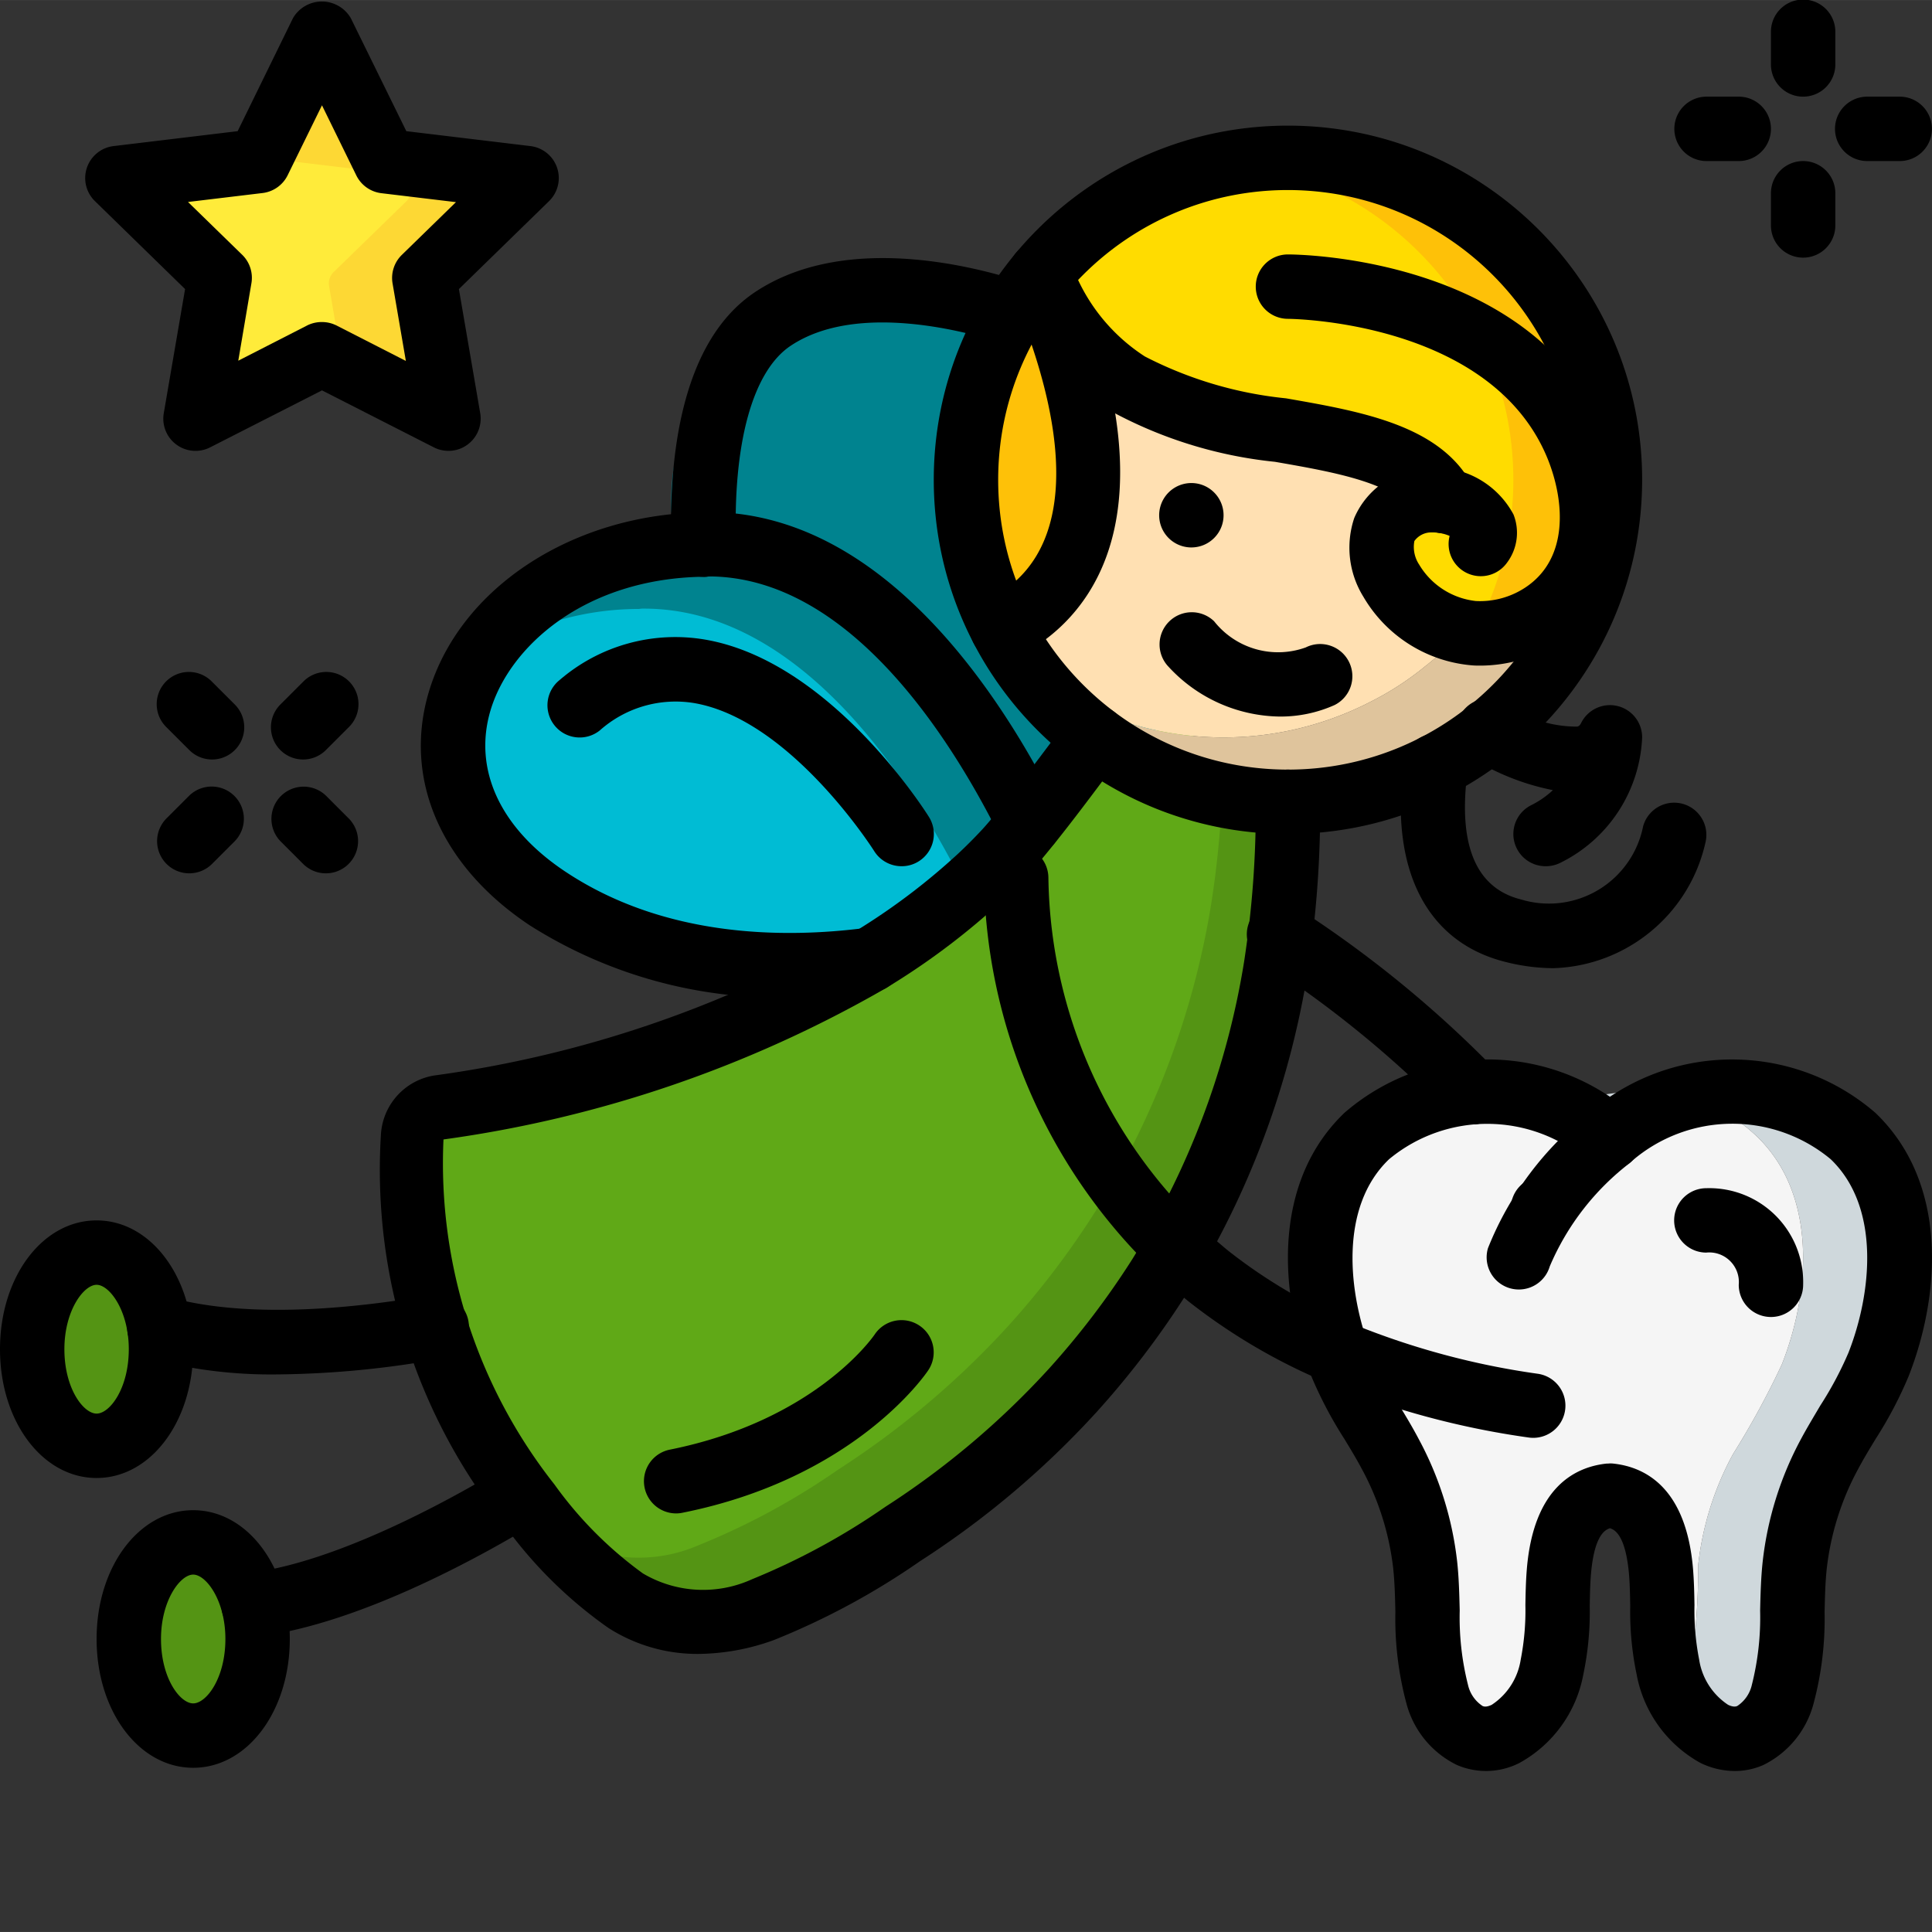
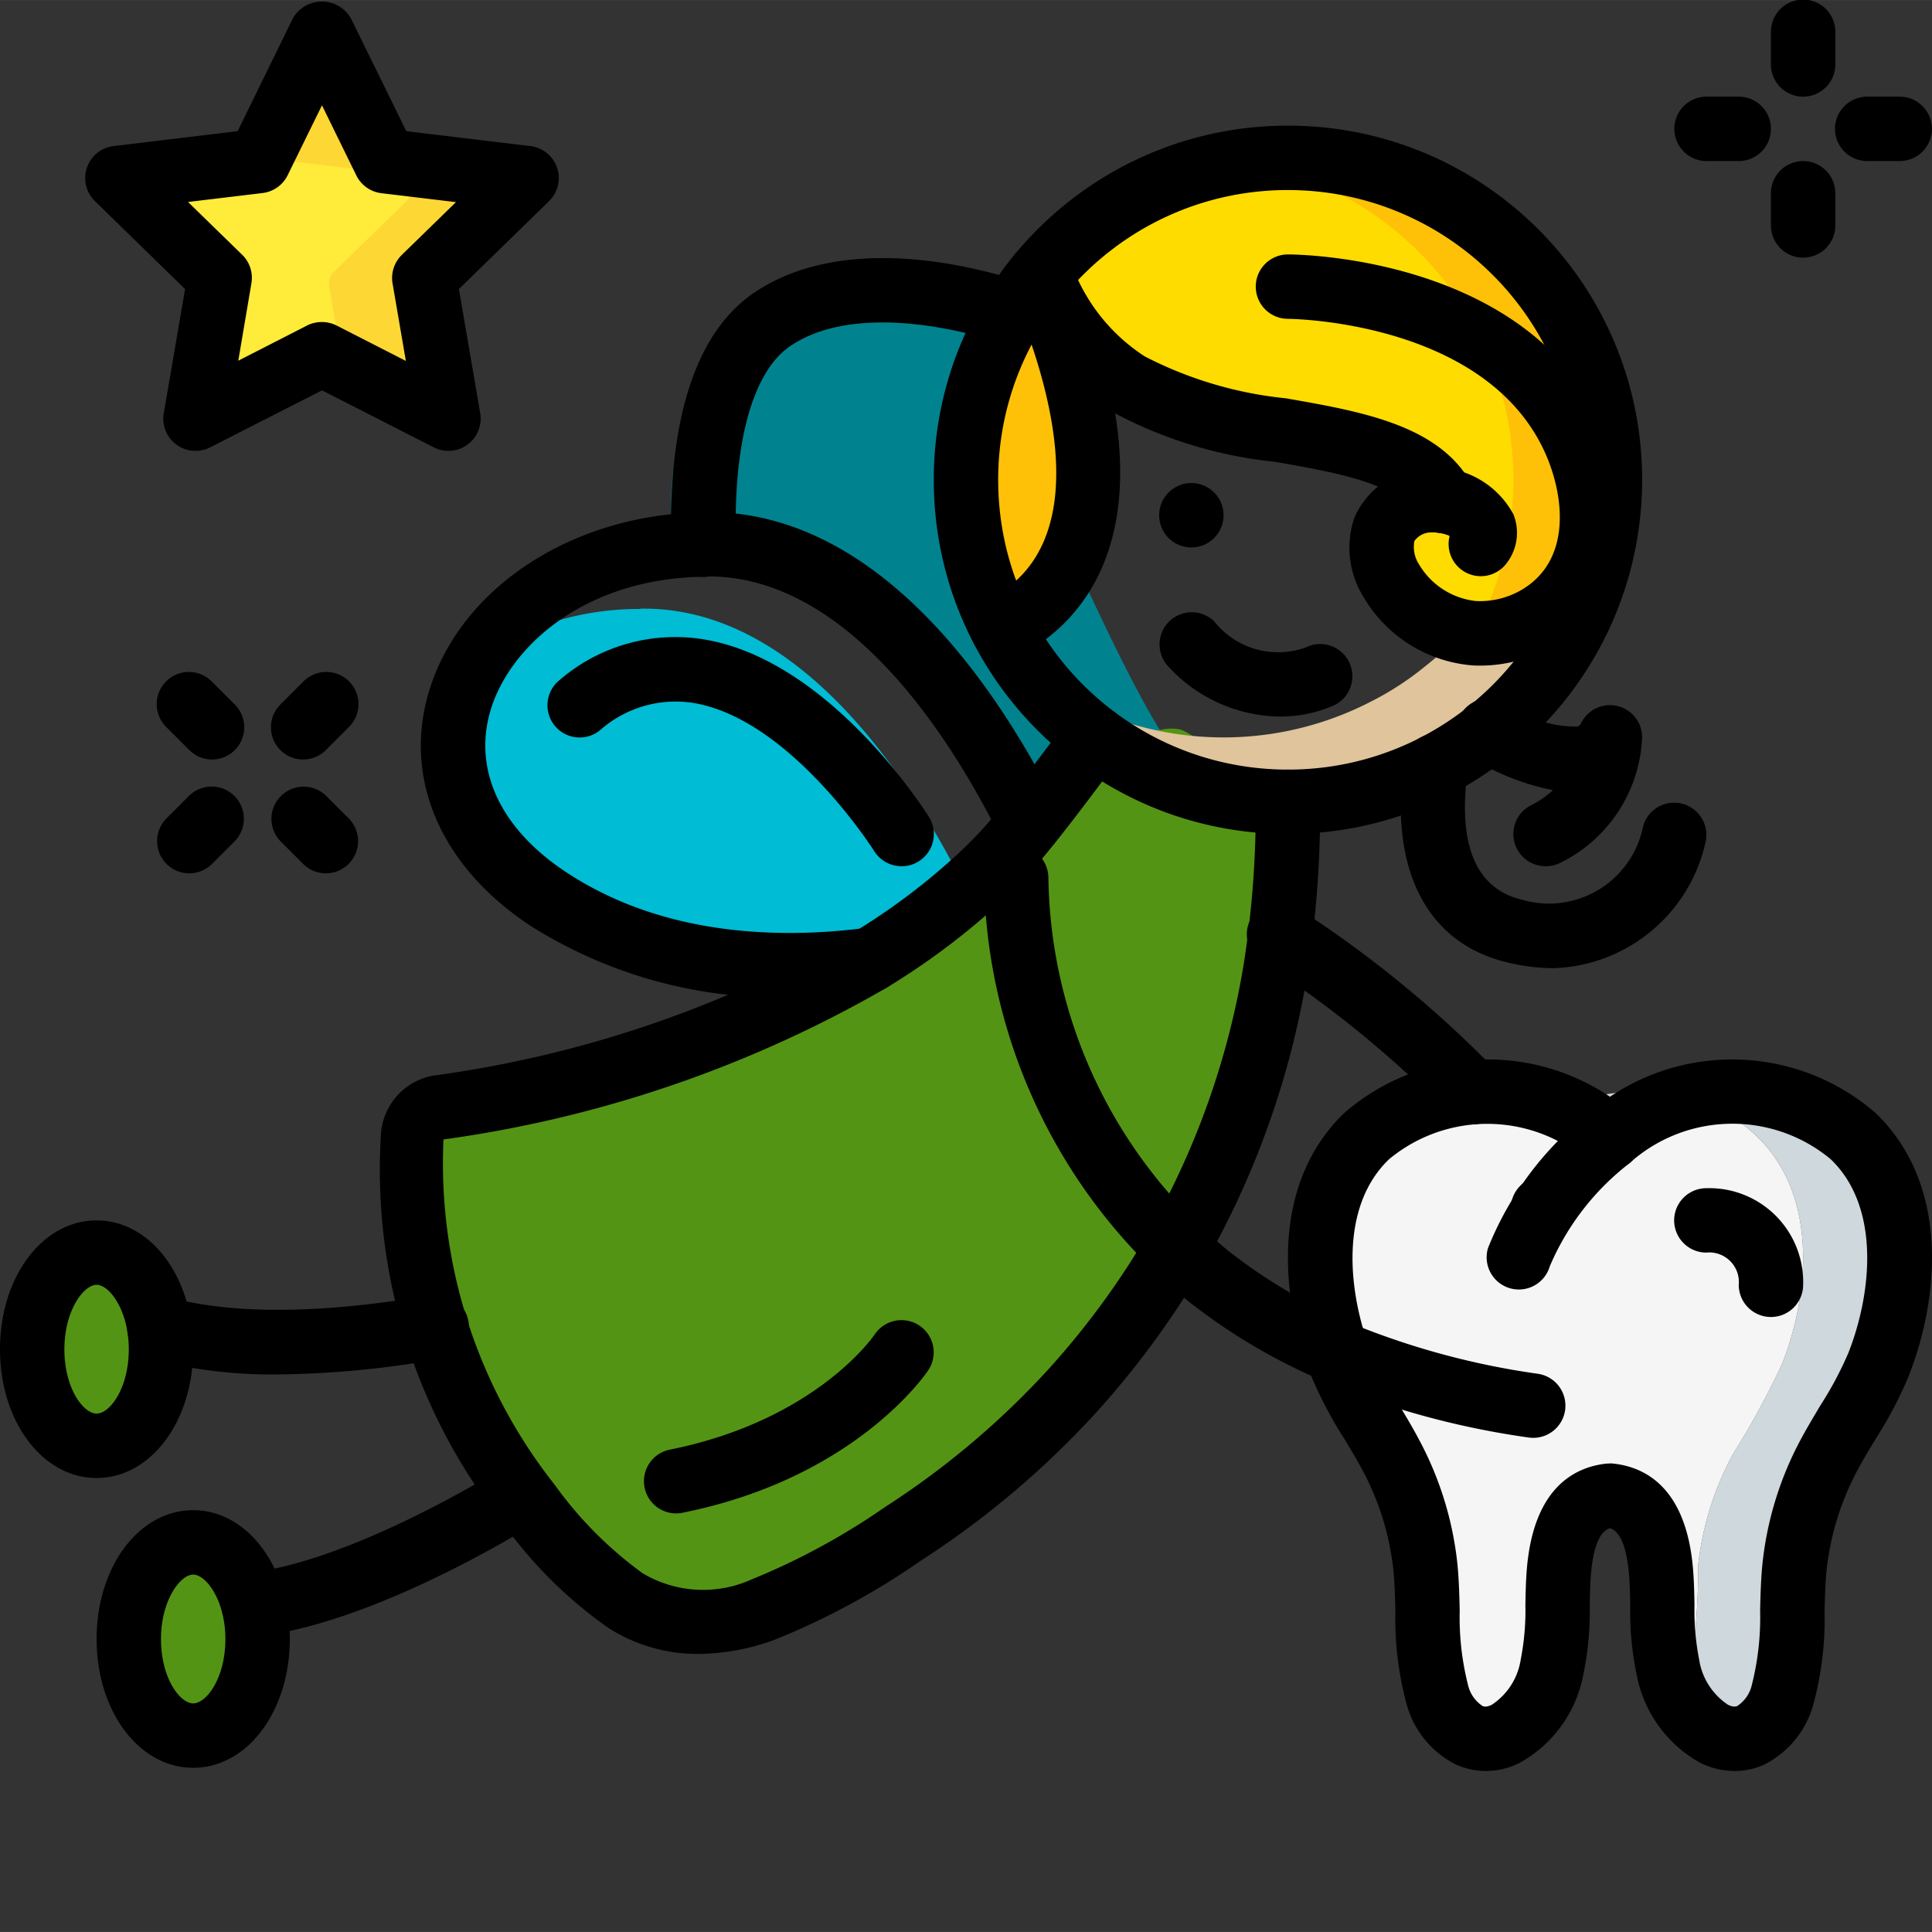
<svg xmlns="http://www.w3.org/2000/svg" version="1.1" width="512" height="512" x="0" y="0" viewBox="0 0 512.016 512" style="enable-background:new 0 0 512 512" xml:space="preserve" class="">
  <rect x="0" y="0" width="512.016" height="512" fill="#333333" stroke="none" />
  <g>
    <path fill="#00838f" d="M316.262 204.809c-6.051 8.191-35.66 29.668-40.532 35.738-13.644-27.488-54.546-104.86-96.53-104.86a6.67 6.67 0 0 0-1.278.086 61.195 61.195 0 0 1 24.746-51.855 72.601 72.601 0 0 1 57.258-9.586c-7.938 12.887 24.875 26.266 24.875 42.48 0 14.165-8.278 15.95-2.133 27.735 5.887 11.426 23.45 52.582 33.594 60.262zm0 0" opacity="1" data-original="#00838f" />
    <g fill="#549414">
      <path d="M68.266 434.355c0 14.165-7.68 25.598-17.067 25.598s-17.066-11.433-17.066-25.598c0-14.168 7.68-25.601 17.066-25.601 7.254 0 13.485 6.914 15.957 16.555a38.572 38.572 0 0 1 1.11 9.046zM42.668 357.555c0 14.164-7.68 25.601-17.066 25.601-9.387 0-17.067-11.437-17.067-25.601s7.68-25.602 17.067-25.602c8.105 0 14.933 8.535 16.636 19.969.278 1.867.422 3.746.43 5.633zM341.332 212.488a273.115 273.115 0 0 1-2.047 35.328c-.34 2.903-.77 5.801-1.195 8.618a219.253 219.253 0 0 1-26.367 74.41c-1.368 2.476-2.903 4.867-4.352 7.254a223.105 223.105 0 0 1-23.039 30.293 228.633 228.633 0 0 1-45.145 38.144 187.454 187.454 0 0 1-37.03 20.055 39.89 39.89 0 0 1-36.356-2.39 90.442 90.442 0 0 1-20.735-19.626c-.086 0-.086-.086-.171-.086-1.536-1.879-3.07-3.84-4.606-5.718a54.665 54.665 0 0 1-2.133-2.73 137.027 137.027 0 0 1-22.699-44.372 143.106 143.106 0 0 1-5.973-50.262 8.317 8.317 0 0 1 6.91-7.937 311.965 311.965 0 0 0 114.176-39.082h.086c.938-.598 1.793-1.11 2.73-1.707a180.678 180.678 0 0 0 26.2-20.055 127.461 127.461 0 0 0 6.738-6.738c1.453-1.54 3.672-4.184 6.488-7.68 4.864-6.059 11.262-14.594 17.32-22.785 5.376 4.012 17.24-4.524 23.47-1.793a34.03 34.03 0 0 1 10.578 8.363 24.751 24.751 0 0 0 17.152 10.496zm0 0" fill="#549414" opacity="1" data-original="#549414" />
    </g>
-     <path fill="#60a917" d="M324.18 201.992a274.401 274.401 0 0 1-1.961 28.758c-.34 2.902-.77 5.8-1.196 8.617a219.253 219.253 0 0 1-26.367 74.41c-1.367 2.477-2.902 4.868-4.351 7.254a223.105 223.105 0 0 1-23.04 30.293 228.633 228.633 0 0 1-45.144 38.145 187.564 187.564 0 0 1-37.031 20.054 39.89 39.89 0 0 1-36.356-2.39 35.404 35.404 0 0 1-3.668-2.559c-.086 0-.086-.086-.171-.086-1.536-1.879-3.07-3.84-4.606-5.718a54.665 54.665 0 0 1-2.133-2.73 137.027 137.027 0 0 1-22.699-44.372 143.106 143.106 0 0 1-5.973-50.262 8.317 8.317 0 0 1 6.91-7.937 311.965 311.965 0 0 0 114.176-39.082h.086c.938-.598 1.793-1.11 2.73-1.707a180.678 180.678 0 0 0 26.2-20.055 127.461 127.461 0 0 0 6.738-6.738c1.453-1.54 3.672-4.184 6.488-7.68 4.864-6.059 11.262-14.594 17.32-22.785 5.376 4.012 17.24-4.524 23.47-1.793a34.03 34.03 0 0 1 10.578 8.363zm0 0" opacity="1" data-original="#60a917" class="" />
    <path fill="#fec108" d="M265.645 166.492a84.999 84.999 0 0 1 2.812-83.625 80.78 80.78 0 0 1 7-9.984c27.648 64.597 4.691 86.527-9.812 93.61zM426.668 127.156a85.005 85.005 0 0 1-16.3 50.176 35.412 35.412 0 0 0-3.329-13.398 19.283 19.283 0 0 0-2.047-3.586l.938 4.183a28.765 28.765 0 0 1-15.274 3.242h-.086a24.639 24.639 0 0 1-8.449-2.132 11.784 11.784 0 0 1-2.047-1.024 28.704 28.704 0 0 1-11.347-10.754 16.535 16.535 0 0 1-1.88-13.566 13.77 13.77 0 0 1 10.497-7.594 19.06 19.06 0 0 1 5.375.082c-11.348-22.015-59.477-14.847-84.051-31.23a57.303 57.303 0 0 1-22.871-29.098 85.918 85.918 0 0 1 52.566-29.695 91.787 91.787 0 0 1 12.969-.942c47.129 0 85.336 38.207 85.336 85.336zm0 0" opacity="1" data-original="#fec108" />
    <path fill="#ffdc00" d="M401.066 127.156a83.808 83.808 0 0 1-10.41 40.617 65.91 65.91 0 0 1-5.886 9.559 35.727 35.727 0 0 0-2.649-11.691 14.247 14.247 0 0 0-.68-1.707 19.302 19.302 0 0 0-2.05-3.586l.941 4.183a.317.317 0 0 1-.258.086 28.704 28.704 0 0 1-11.347-10.754 16.535 16.535 0 0 1-1.88-13.566 13.77 13.77 0 0 1 10.497-7.594 19.06 19.06 0 0 1 5.375.082c-11.348-22.015-59.477-14.847-84.051-31.23a57.303 57.303 0 0 1-22.871-29.098 85.918 85.918 0 0 1 52.566-29.695c41.774 6.273 72.684 42.148 72.703 84.394zm0 0" opacity="1" data-original="#ffdc00" />
    <path fill="#dfc49c" d="M279.465 82.867c-1.192-3.156-2.559-6.484-4.008-9.984.137-.121.254-.266.34-.426a54.619 54.619 0 0 0 5.973 12.117c-.086 0-.086-.086-.168-.086a20.08 20.08 0 0 1-2.137-1.62zM410.367 177.332c-.426.512-.765 1.11-1.277 1.621a76.376 76.376 0 0 1-14.422 14.762 77.724 77.724 0 0 1-14.168 9.215 84.087 84.087 0 0 1-39.168 9.558 85.274 85.274 0 0 1-51.2-17.066 83.953 83.953 0 0 1-16.894-16.98c26.149 19.578 61.2 22.46 90.196 7.421a77.724 77.724 0 0 0 14.168-9.215 73.353 73.353 0 0 0 9.898-9.3c1.008.226 2.035.367 3.07.425a29.077 29.077 0 0 0 15.36-3.242l-.938-4.183a19.283 19.283 0 0 1 2.047 3.586 35.412 35.412 0 0 1 3.328 13.398zm0 0" opacity="1" data-original="#dfc49c" />
-     <path fill="#ffe0b2" d="M387.5 167.348a73.353 73.353 0 0 1-9.898 9.3 77.724 77.724 0 0 1-14.168 9.215c-28.996 15.04-64.047 12.157-90.196-7.422-.086 0-.086-.086-.172-.086a83.91 83.91 0 0 1-7.421-11.863c13.738-6.738 34.984-26.707 13.82-83.625a20.08 20.08 0 0 0 2.137 1.621c.082 0 .082.086.168.086a57.817 57.817 0 0 0 16.898 16.98c14.848 9.9 38.312 11.18 57.086 15.618 12.203 2.816 22.445 6.91 26.965 15.613a19.06 19.06 0 0 0-5.375-.082 13.77 13.77 0 0 0-10.496 7.594 14.86 14.86 0 0 0-.086 9.043c.5 1.57 1.156 3.086 1.965 4.523a28.735 28.735 0 0 0 18.773 13.485zm0 0" opacity="1" data-original="#ffe0b2" />
-     <path fill="#00838f" d="M272.813 218.207c-2.817 3.496-5.036 6.14-6.489 7.68-2.133 2.3-4.351 4.52-6.738 6.738-1.879 1.707-3.758 3.414-5.719 5.035l-.086.086a175.877 175.877 0 0 1-20.394 14.934c-.938.597-1.793 1.11-2.73 1.707h-.087a125.155 125.155 0 0 1-85.504-16.297c-27.648-18.434-30.464-44.29-17.75-64.258a70.415 70.415 0 0 1 59.137-29.523 6.113 6.113 0 0 1 1.281-.086c41.985 0 71.422 46.504 85.079 73.984zm0 0" opacity="1" data-original="#00838f" />
    <path fill="#00bcd4" d="M255.742 235.273c-.68.852-1.363 1.622-1.875 2.387l-.086.086a175.877 175.877 0 0 1-20.394 14.934c-.938.597-1.793 1.11-2.73 1.707h-.087a125.155 125.155 0 0 1-85.504-16.297c-27.648-18.434-30.464-44.29-17.75-64.258a77.283 77.283 0 0 1 42.07-12.457 6.113 6.113 0 0 1 1.282-.086c41.984 0 71.422 46.504 85.074 73.984zm0 0" opacity="1" data-original="#00bcd4" />
    <path fill="#fdd834" d="M114.09 72.031a4.213 4.213 0 0 0-1.278 3.754l4.606 26.793a4.267 4.267 0 0 1-6.145 4.524l-20.48-10.41-3.496-1.794a4.014 4.014 0 0 0-3.926 0l-10.836 5.547-13.144 6.657a4.267 4.267 0 0 1-4.47-.364 4.282 4.282 0 0 1-1.675-4.16l1.027-5.887 3.582-20.906a4.205 4.205 0 0 0-1.28-3.754L37.46 53.426a4.267 4.267 0 0 1-1.11-4.461 4.26 4.26 0 0 1 3.587-2.875l26.367-3.16a4.445 4.445 0 0 0 3.328-2.305l2.902-5.973 8.957-18.343a4.265 4.265 0 0 1 7.68 0l11.863 24.316a4.445 4.445 0 0 0 3.328 2.305l26.367 3.16a4.266 4.266 0 0 1 2.477 7.336zm0 0" opacity="1" data-original="#fdd834" />
    <path fill="#ffeb3a" d="m90.793 96.691-3.582-20.906a4.205 4.205 0 0 1 1.281-3.754l19.113-18.605a4.267 4.267 0 0 0 1.11-4.461 4.26 4.26 0 0 0-3.586-2.875l-26.367-3.16a4.445 4.445 0 0 1-3.328-2.305l-2.899-5.973-2.902 5.973a4.445 4.445 0 0 1-3.328 2.305l-26.368 3.16a4.26 4.26 0 0 0-3.585 2.875 4.267 4.267 0 0 0 1.109 4.46l19.113 18.606a4.205 4.205 0 0 1 1.281 3.754l-3.582 20.906 3.497-1.793a4.014 4.014 0 0 1 3.925 0l10.84 5.547zm0 0" opacity="1" data-original="#ffeb3a" />
    <path fill="#cfd8dc" d="M497.836 361.566a221.002 221.002 0 0 1-12.973 23.809 79.646 79.646 0 0 0-9.215 29.438 170.517 170.517 0 0 1-3.242 34.218c-2.476 8.106-9.3 14.68-18.09 10.496a19.608 19.608 0 0 1-8.363-8.105 19.11 19.11 0 0 0 .852-2.39 169.949 169.949 0 0 0 3.242-34.22 79.58 79.58 0 0 1 9.219-29.437 221.655 221.655 0 0 0 12.968-23.809c7.594-19.285 9.387-45.14-6.742-60.503a41.437 41.437 0 0 0-18.43-10.153 47.393 47.393 0 0 1 44.032 10.153c16.129 15.363 14.336 41.218 6.742 60.503zm0 0" opacity="1" data-original="#cfd8dc" />
    <path fill="#f5f5f5" d="M472.234 361.566a221.655 221.655 0 0 1-12.968 23.809 79.58 79.58 0 0 0-9.22 29.438 169.949 169.949 0 0 1-3.241 34.218 19.11 19.11 0 0 1-.852 2.39 32.295 32.295 0 0 1-3.926-9.644 166.103 166.103 0 0 1-1.793-25.257c-.77-8.704-3.328-19.028-13.566-20.137-8.277.851-11.52 7.765-12.8 14.933a54.086 54.086 0 0 0-.77 5.204 166.1 166.1 0 0 1-1.79 25.257 25.94 25.94 0 0 1-12.288 17.75c-3.34 1.504-7.172 1.47-10.485-.09s-5.781-4.484-6.754-8.015a19.11 19.11 0 0 1-.851-2.39 170.236 170.236 0 0 1-3.246-34.22 79.573 79.573 0 0 0-9.215-29.437 221.655 221.655 0 0 1-12.969-23.809 34.923 34.923 0 0 1-1.195-3.242v-.086c-6.57-18.773-7.254-42.668 7.933-57.176a42.24 42.24 0 0 1 18.692-10.152 47.98 47.98 0 0 1 9.3-1.453 54.917 54.917 0 0 1 21.332 2.988c.77.258 1.536.598 2.305.938a44.632 44.632 0 0 1 12.801 8.11c.527-.505 1.102-.962 1.707-1.368a14.024 14.024 0 0 1 1.703-1.45 46.244 46.244 0 0 1 16.899-7.765h.085a41.437 41.437 0 0 1 18.43 10.152c16.13 15.364 14.336 41.22 6.742 60.504zm0 0" opacity="1" data-original="#f5f5f5" />
    <path fill="#cfd8dc" d="M446.977 290.91a46.244 46.244 0 0 0-16.899 7.766c-.605.437-1.176.922-1.703 1.449-.605.406-1.18.863-1.707 1.367a44.632 44.632 0 0 0-12.8-8.11 52.439 52.439 0 0 1 33.109-2.472zm0 0" opacity="1" data-original="#cfd8dc" />
    <path fill="#e4c05c" d="M430.078 298.676c-.18.27-.41.5-.68.68-.328.277-.668.535-1.023.769a14.024 14.024 0 0 1 1.703-1.45zm0 0" opacity="1" data-original="#e4c05c" />
    <path d="M185.105 438.313a43.735 43.735 0 0 1-23.894-6.903 116.801 116.801 0 0 1-27.613-27.305 150.862 150.862 0 0 1-32.657-103.253 16.846 16.846 0 0 1 14.13-15.832 303.923 303.923 0 0 0 111.011-37.903c.246-.156.504-.3.77-.426l1.96-1.222a172.541 172.541 0 0 0 24.97-19.114 125.207 125.207 0 0 0 6.28-6.273c1.415-1.5 3.473-3.969 6.094-7.234 4.008-4.993 9.453-12.137 17.117-22.504 2.817-3.782 8.16-4.563 11.942-1.746s4.562 8.164 1.746 11.945c-7.8 10.547-13.383 17.875-17.535 23.039-3.016 3.746-5.387 6.563-6.93 8.2a130.952 130.952 0 0 1-7.144 7.132 189.64 189.64 0 0 1-27.434 21.012l-2.73 1.707a7.137 7.137 0 0 1-.856.492 322.548 322.548 0 0 1-116.8 39.844 137.39 137.39 0 0 0 29.402 91.426 103.448 103.448 0 0 0 23.441 23.578 31.299 31.299 0 0 0 28.937 1.543 182.453 182.453 0 0 0 35.262-19.149 219.947 219.947 0 0 0 43.457-36.691 216.151 216.151 0 0 0 22.121-29.09l1.082-1.777c1.036-1.707 2.075-3.344 3.024-5.059a212.117 212.117 0 0 0 25.418-71.68 265.583 265.583 0 0 0 3.125-42.539c-.012-2.265.875-4.437 2.469-6.047s3.757-2.52 6.02-2.53h.042a8.534 8.534 0 0 1 8.535 8.534 282.808 282.808 0 0 1-3.344 45.305 229.3 229.3 0 0 1-27.375 77.328c-1.007 1.809-2.18 3.727-3.355 5.633l-1.11 1.789a232.743 232.743 0 0 1-23.98 31.574 236.521 236.521 0 0 1-46.871 39.613 194.448 194.448 0 0 1-38.742 20.907 59.875 59.875 0 0 1-19.985 3.675zm0 0" fill="#000000" opacity="1" data-original="#000000" class="" />
    <path d="M406.367 381.047c-.418 0-.836-.027-1.246-.086a221.408 221.408 0 0 1-54.152-14.754 8.692 8.692 0 0 1-1.059-.539 156.975 156.975 0 0 1-35.031-20.863 147.622 147.622 0 0 1-54.102-112.059 8.532 8.532 0 0 1 8.442-8.617h.094a8.53 8.53 0 0 1 8.53 8.437 130.26 130.26 0 0 0 47.645 98.887 139.966 139.966 0 0 0 32.16 18.961c.344.152.668.324.98.5a205.542 205.542 0 0 0 48.974 13.16 8.534 8.534 0 0 1-1.235 16.973zM390.238 297.992a8.522 8.522 0 0 1-6.535-3.047 287.028 287.028 0 0 0-49.121-40.011 8.54 8.54 0 0 1-4.144-7.707 8.541 8.541 0 0 1 4.816-7.305 8.537 8.537 0 0 1 8.715.777 301.385 301.385 0 0 1 52.781 43.266 8.533 8.533 0 0 1-6.527 14.027zM409.004 328.91a8.55 8.55 0 0 1-6.035-2.504 8.531 8.531 0 0 1 6.035-14.648c4.71 0 8.531 3.82 8.531 8.531a8.535 8.535 0 0 1-8.531 8.578zM341.332 221.02c-51.84 0-93.867-42.024-93.867-93.864 0-51.844 42.027-93.867 93.867-93.867 51.844 0 93.867 42.023 93.867 93.867-.054 51.817-42.047 93.809-93.867 93.864zm0-170.665c-42.414 0-76.797 34.383-76.797 76.801 0 42.414 34.383 76.797 76.797 76.797 42.418 0 76.8-34.383 76.8-76.797-.046-42.398-34.402-76.754-76.8-76.8zm0 0" fill="#000000" opacity="1" data-original="#000000" class="" />
    <path d="M392.371 176.39c-.77 0-1.543 0-2.32-.074a36.898 36.898 0 0 1-28.73-18.175 24.699 24.699 0 0 1-2.419-20.868 21.775 21.775 0 0 1 17.188-13.003 23.575 23.575 0 0 1 25.02 12.085 13.205 13.205 0 0 1-1.75 12.797 8.53 8.53 0 0 1-10.551 2.73 8.531 8.531 0 0 1-4.63-9.862 11.64 11.64 0 0 0-5.523-.895 5.533 5.533 0 0 0-3.82 2.25 8.45 8.45 0 0 0 1.246 6.207 20 20 0 0 0 15.043 9.691 21.759 21.759 0 0 0 13.148-3.601c11.352-7.524 10.508-22.434 5.977-33.867-14.79-36.864-68.379-37.317-68.918-37.317a8.533 8.533 0 0 1-8.531-8.535c0-4.71 3.82-8.531 8.531-8.531 2.672 0 65.707.555 84.73 48.035 8.872 22.184 4.028 43.563-12.359 54.426a38.83 38.83 0 0 1-21.332 6.508zm0 0" fill="#000000" opacity="1" data-original="#000000" class="" />
    <path d="M382.73 141.344a8.535 8.535 0 0 1-7.597-4.625c-4.453-8.617-21.117-11.528-37.23-14.336a115.535 115.535 0 0 1-43.973-13.703 65.792 65.792 0 0 1-26.203-33.434 8.533 8.533 0 0 1 5.308-10.84c4.461-1.527 9.317.852 10.844 5.309a48.791 48.791 0 0 0 19.539 24.75 104.225 104.225 0 0 0 37.41 11.094c20.235 3.53 41.149 7.183 49.496 23.336a8.535 8.535 0 0 1-7.57 12.44zm0 0" fill="#000000" opacity="1" data-original="#000000" class="" />
    <path d="M265.652 175.063a8.54 8.54 0 0 1-8.351-6.61 8.537 8.537 0 0 1 4.597-9.605c21.903-10.692 23.891-40.024 5.715-82.586a8.533 8.533 0 0 1 15.684-6.723c31.258 73.05.683 97.516-13.918 104.645a8.442 8.442 0 0 1-3.727.879zM209.238 264.336a123.182 123.182 0 0 1-68.898-19.149c-23.528-15.667-33.512-38.742-26.727-61.71 8.133-27.497 37.77-47.055 72.192-47.696.64-.066 1.285-.097 1.93-.094 46.652 0 78.113 49.333 92.714 78.731 2.055 4.21.324 9.293-3.875 11.383a8.533 8.533 0 0 1-11.41-3.79c-12.844-25.874-39.977-69.257-77.43-69.257a5.44 5.44 0 0 1-1.18.086c-31.784.418-51.609 18.68-56.574 35.465-4.625 15.66 2.602 31.215 19.82 42.668 26.278 17.492 57.81 17.757 79.669 14.933a8.61 8.61 0 0 1 9.68 8.465 8.534 8.534 0 0 1-7.852 8.531 173.576 173.576 0 0 1-22.059 1.434zm0 0" fill="#000000" opacity="1" data-original="#000000" class="" />
-     <path d="M186.445 152.867a8.537 8.537 0 0 1-8.535-8.27c-.722-23.44 2.563-54.12 22.188-67.19 23.55-15.696 57.53-7.06 71.05-2.614a8.536 8.536 0 0 1-5.336 16.215c-8.695-2.867-38.449-11.254-56.25.605-10.085 6.707-15.359 25.832-14.507 52.453a8.535 8.535 0 0 1-2.313 6.114 8.526 8.526 0 0 1-5.957 2.687zM411.7 256.578a52.167 52.167 0 0 1-12.7-1.652c-20.98-5.215-30.813-24.578-26.957-53.113.633-4.672 4.93-7.946 9.602-7.313s7.945 4.93 7.312 9.602c-2.66 19.726 2.102 31.265 14.168 34.27a25.453 25.453 0 0 0 20.457-2.536 25.453 25.453 0 0 0 11.875-16.856 8.535 8.535 0 0 1 16.555 4.14c-4.203 19.06-20.805 32.84-40.313 33.458zm0 0" fill="#000000" opacity="1" data-original="#000000" class="" />
+     <path d="M186.445 152.867a8.537 8.537 0 0 1-8.535-8.27c-.722-23.44 2.563-54.12 22.188-67.19 23.55-15.696 57.53-7.06 71.05-2.614a8.536 8.536 0 0 1-5.336 16.215c-8.695-2.867-38.449-11.254-56.25.605-10.085 6.707-15.359 25.832-14.507 52.453a8.535 8.535 0 0 1-2.313 6.114 8.526 8.526 0 0 1-5.957 2.687M411.7 256.578a52.167 52.167 0 0 1-12.7-1.652c-20.98-5.215-30.813-24.578-26.957-53.113.633-4.672 4.93-7.946 9.602-7.313s7.945 4.93 7.312 9.602c-2.66 19.726 2.102 31.265 14.168 34.27a25.453 25.453 0 0 0 20.457-2.536 25.453 25.453 0 0 0 11.875-16.856 8.535 8.535 0 0 1 16.555 4.14c-4.203 19.06-20.805 32.84-40.313 33.458zm0 0" fill="#000000" opacity="1" data-original="#000000" class="" />
    <path d="M409.602 229.555a8.532 8.532 0 0 1-8.305-6.57 8.538 8.538 0 0 1 4.48-9.594 24.007 24.007 0 0 0 5.77-4 64.161 64.161 0 0 1-21.121-8.27 8.532 8.532 0 0 1-.184-14.91 8.528 8.528 0 0 1 8.649.098 31.9 31.9 0 0 0 19.105 6.246c.352-.102.656-.196 1.035-.965a8.53 8.53 0 0 1 9.602-4.496 8.53 8.53 0 0 1 6.566 8.328 38.876 38.876 0 0 1-21.785 33.281 8.527 8.527 0 0 1-3.812.852zM179.2 401.074a8.529 8.529 0 0 1-8.497-7.676 8.527 8.527 0 0 1 6.79-9.218c38.296-7.68 53.702-29.614 54.331-30.551a8.534 8.534 0 0 1 11.844-2.328c3.914 2.625 4.957 7.93 2.332 11.844-.777 1.16-19.55 28.644-65.16 37.757-.54.114-1.09.172-1.64.172zM67.148 433.844a8.534 8.534 0 0 1-8.472-8.016 8.532 8.532 0 0 1 7.441-8.984c25.23-3.121 58.11-22.29 67.582-28.074a8.533 8.533 0 0 1 11.242 3.085 8.533 8.533 0 0 1-2.324 11.422C129.52 411.29 96.06 430.301 68.2 433.73c-.347.063-.699.102-1.05.114zM73.727 364.234a125.025 125.025 0 0 1-33.817-4.12 8.524 8.524 0 0 1-5.941-6.126 8.527 8.527 0 0 1 2.332-8.207 8.538 8.538 0 0 1 8.277-2.086c22.332 6.36 53.05 2.442 69.383-.441a8.53 8.53 0 0 1 9.766 11.34 8.525 8.525 0 0 1-6.778 5.453 252.679 252.679 0 0 1-43.222 4.187zM238.934 229.555a8.54 8.54 0 0 1-7.246-3.993c-.211-.351-22.188-34.917-47.786-39.253a30.213 30.213 0 0 0-24.945 7.261c-3.68 2.946-9.055 2.348-12-1.336a8.541 8.541 0 0 1 1.336-12.004 46.94 46.94 0 0 1 38.512-10.742c33.191 5.649 58.34 45.336 59.39 47.02a8.532 8.532 0 0 1-2.715 11.75 8.393 8.393 0 0 1-4.546 1.297zM459.691 469.34a20.909 20.909 0 0 1-9.027-2.133 33.778 33.778 0 0 1-16.914-23.414 80.548 80.548 0 0 1-1.707-18.133c-.05-2.816-.094-5.64-.324-8.441-.856-9.735-3.414-11.73-5.043-12.219-1.64.488-4.223 2.484-5.043 12.21-.23 2.81-.274 5.634-.324 8.45a80.775 80.775 0 0 1-1.707 18.133 33.765 33.765 0 0 1-16.907 23.406 19.475 19.475 0 0 1-16.62.531 25.297 25.297 0 0 1-13.313-16.171 86.68 86.68 0 0 1-2.961-24.372c-.086-3.859-.172-7.68-.57-11.488a72.547 72.547 0 0 0-8.27-26.316c-1.469-2.762-3.082-5.418-4.688-8.063a108.232 108.232 0 0 1-8.746-16.605c-8.465-21.59-10.597-51.27 8.801-69.828 19.805-17.117 48.621-18.852 70.34-4.235 21.727-14.617 50.555-12.867 70.355 4.27 19.387 18.558 17.254 48.238 8.79 69.816a107.491 107.491 0 0 1-8.747 16.617c-1.605 2.645-3.218 5.297-4.683 8.063a72.474 72.474 0 0 0-8.262 26.324c-.402 3.79-.484 7.63-.57 11.488a86.877 86.877 0 0 1-2.961 24.38 25.29 25.29 0 0 1-13.313 16.16 18.722 18.722 0 0 1-7.586 1.57zm-33.023-81.516c.316 0 .633.016.945.051 8.63.953 19.285 6.586 21.07 27.93.262 3.18.333 6.37.383 9.574a67.433 67.433 0 0 0 1.239 14.422 17.54 17.54 0 0 0 7.68 12.004c1.468.691 2.14.425 2.421.308a9.093 9.093 0 0 0 3.867-5.597 72.944 72.944 0 0 0 2.192-19.723c.105-4.324.215-8.652.676-12.918a89.349 89.349 0 0 1 10.164-32.531c1.62-3.028 3.414-5.973 5.117-8.871a93.604 93.604 0 0 0 7.46-14.004c6.145-15.668 8.595-38.512-4.718-51.27-15.371-12.75-37.715-12.5-52.797.59a8.535 8.535 0 0 1-11.504 0c-15.078-13.05-37.375-13.297-52.734-.582-13.32 12.758-10.871 35.602-4.727 51.277a93.502 93.502 0 0 0 7.457 13.996c1.766 2.918 3.532 5.844 5.121 8.875a89.367 89.367 0 0 1 10.196 32.52c.46 4.266.57 8.594.676 12.918a72.887 72.887 0 0 0 2.191 19.715 9.08 9.08 0 0 0 3.867 5.605c.274.117.93.399 2.43-.316a17.503 17.503 0 0 0 7.68-11.996 67.433 67.433 0 0 0 1.238-14.422c.05-3.203.12-6.395.383-9.586 1.785-21.332 12.441-26.965 21.07-27.918.32 0 .637-.02.957-.05zm0 0" fill="#000000" opacity="1" data-original="#000000" class="" />
    <path d="M402.527 341.734a8.538 8.538 0 0 1-8.195-10.933 85.814 85.814 0 0 1 27.113-36.051 8.53 8.53 0 0 1 11.785 1.656 8.53 8.53 0 0 1-1.332 11.824 68.137 68.137 0 0 0-21.18 27.368 8.538 8.538 0 0 1-8.19 6.136zM469.332 349.02a8.532 8.532 0 0 1-8.531-8.532 7.836 7.836 0 0 0-2.297-6.312 7.84 7.84 0 0 0-6.34-2.223 8.527 8.527 0 0 1-7.363-4.308 8.541 8.541 0 0 1 .05-8.536 8.542 8.542 0 0 1 7.415-4.222 24.89 24.89 0 0 1 18.324 7.277 24.902 24.902 0 0 1 7.277 18.324c0 4.711-3.82 8.532-8.535 8.532zM51.2 468.488c-14.36 0-25.598-14.992-25.598-34.133s11.238-34.132 25.597-34.132c14.364 0 25.602 14.992 25.602 34.132s-11.239 34.133-25.602 34.133zm0-51.199c-3.415 0-8.532 6.824-8.532 17.066 0 10.418 5.05 17.067 8.531 17.067s8.535-6.649 8.535-17.067c0-10.242-5.12-17.066-8.535-17.066zM25.602 391.688C11.238 391.688 0 376.695 0 357.555s11.238-34.133 25.602-34.133c14.359 0 25.597 14.992 25.597 34.133 0 19.14-11.238 34.132-25.597 34.132zm0-51.2c-3.414 0-8.536 6.828-8.536 17.067 0 10.418 5.051 17.066 8.536 17.066 3.48 0 8.53-6.648 8.53-17.066 0-10.239-5.12-17.067-8.53-17.067zM324.266 136.543c0 4.71-3.82 8.531-8.532 8.531a8.533 8.533 0 1 1 0-17.066c4.711 0 8.532 3.82 8.532 8.535zM349.867 179.207a30.105 30.105 0 0 1-34.133-8.531" fill="#000000" opacity="1" data-original="#000000" class="" />
    <path d="M339.031 189.89a40.743 40.743 0 0 1-29.332-13.183 8.53 8.53 0 0 1 .106-11.96 8.53 8.53 0 0 1 11.96-.106 21.61 21.61 0 0 0 24.286 6.93c4.219-2.106 9.347-.395 11.453 3.824a8.534 8.534 0 0 1-3.824 11.449 35.042 35.042 0 0 1-14.649 3.047zM477.867 25.61a8.534 8.534 0 0 1-8.535-8.536V8.543a8.534 8.534 0 1 1 17.066 0v8.531a8.533 8.533 0 0 1-8.53 8.535zM477.867 68.273a8.533 8.533 0 0 1-8.535-8.53v-8.536c0-4.71 3.82-8.531 8.535-8.531 4.711 0 8.531 3.82 8.531 8.531v8.535c0 4.711-3.82 8.531-8.53 8.531zM460.8 42.676h-8.534a8.533 8.533 0 0 1-8.532-8.535c0-4.711 3.82-8.532 8.532-8.532h8.535c4.71 0 8.531 3.82 8.531 8.532a8.533 8.533 0 0 1-8.531 8.535zM503.465 42.676h-8.531a8.534 8.534 0 1 1 0-17.067h8.53a8.533 8.533 0 1 1 0 17.067zM50.168 186.707l6.031 6.035M56.2 201.273a8.52 8.52 0 0 1-6.032-2.5l-6.035-6.03a8.536 8.536 0 0 1 3.77-14.395 8.527 8.527 0 0 1 8.296 2.328l6.035 6.031a8.542 8.542 0 0 1 1.848 9.3 8.53 8.53 0 0 1-7.883 5.266zM80.332 216.875l6.035 6.031M86.367 231.441a8.546 8.546 0 0 1-6.035-2.5l-6.031-6.035a8.534 8.534 0 0 1 12.066-12.066l6.031 6.035a8.521 8.521 0 0 1 1.848 9.297 8.532 8.532 0 0 1-7.879 5.27zM50.168 222.906l6.031-6.031M50.168 231.441a8.533 8.533 0 0 1-6.035-14.566l6.035-6.035a8.53 8.53 0 0 1 11.96.105 8.53 8.53 0 0 1 .106 11.961l-6.035 6.035a8.537 8.537 0 0 1-6.031 2.5zM80.332 192.742l6.035-6.035M80.332 201.273a8.534 8.534 0 0 1-7.883-5.265 8.536 8.536 0 0 1 1.852-9.301l6.031-6.031a8.537 8.537 0 0 1 8.3-2.328 8.543 8.543 0 0 1 6.095 6.093 8.537 8.537 0 0 1-2.329 8.301l-6.03 6.031a8.53 8.53 0 0 1-6.036 2.5zM118.86 119.477a8.596 8.596 0 0 1-3.872-.922l-29.656-15.106-29.652 15.106a8.532 8.532 0 0 1-12.277-9.055l5.648-32.898-23.895-23.313a8.526 8.526 0 0 1-2.125-8.848 8.529 8.529 0 0 1 7.067-5.734l32.886-3.953L77.652 4.785a8.868 8.868 0 0 1 15.309 0l14.723 29.969 32.886 3.953a8.534 8.534 0 0 1 4.942 14.582l-23.895 23.313 5.649 32.898a8.543 8.543 0 0 1-3.352 8.313 8.441 8.441 0 0 1-5.055 1.664zM85.331 85.34a8.6 8.6 0 0 1 3.875.922l18.356 9.386-3.524-20.546a8.522 8.522 0 0 1 2.45-7.551l14.35-13.989-19.76-2.37a8.532 8.532 0 0 1-6.65-4.72l-9.097-18.57-9.094 18.528a8.538 8.538 0 0 1-6.648 4.718L49.824 53.52 64.18 67.508a8.533 8.533 0 0 1 2.449 7.55l-3.48 20.524L81.5 86.195a8.624 8.624 0 0 1 3.832-.855zm0 0" fill="#000000" opacity="1" data-original="#000000" class="" />
  </g>
</svg>